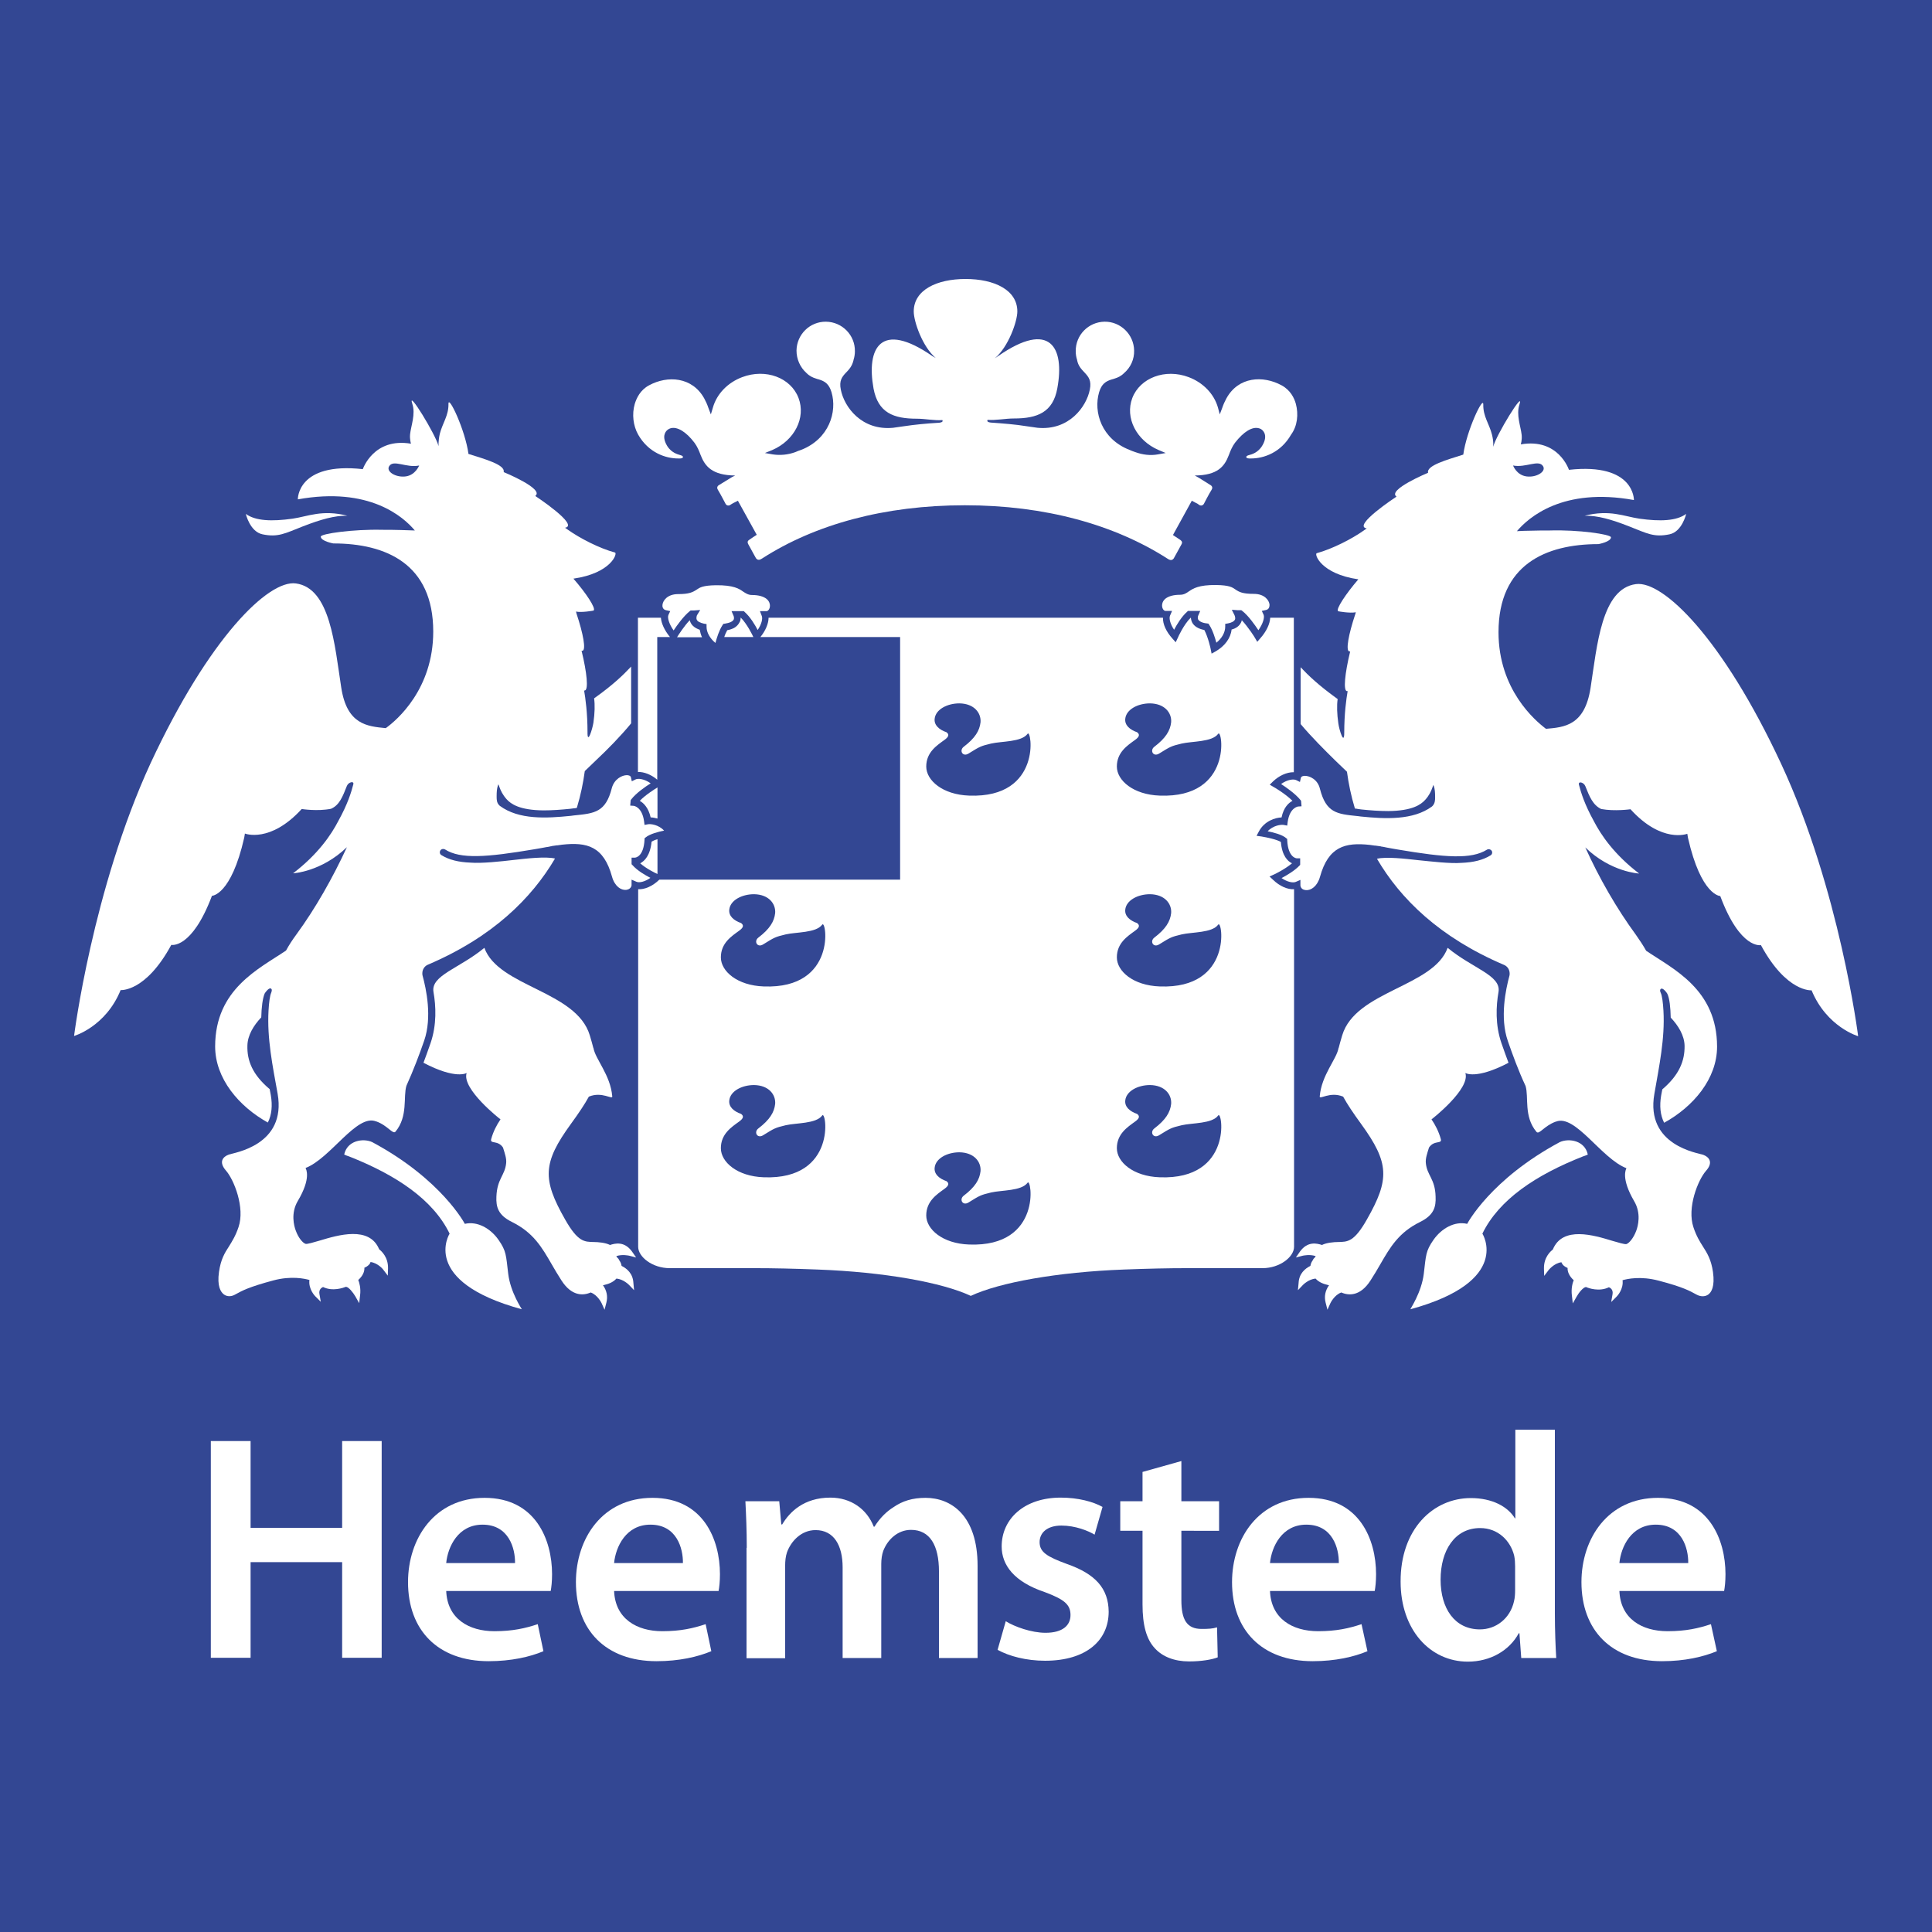
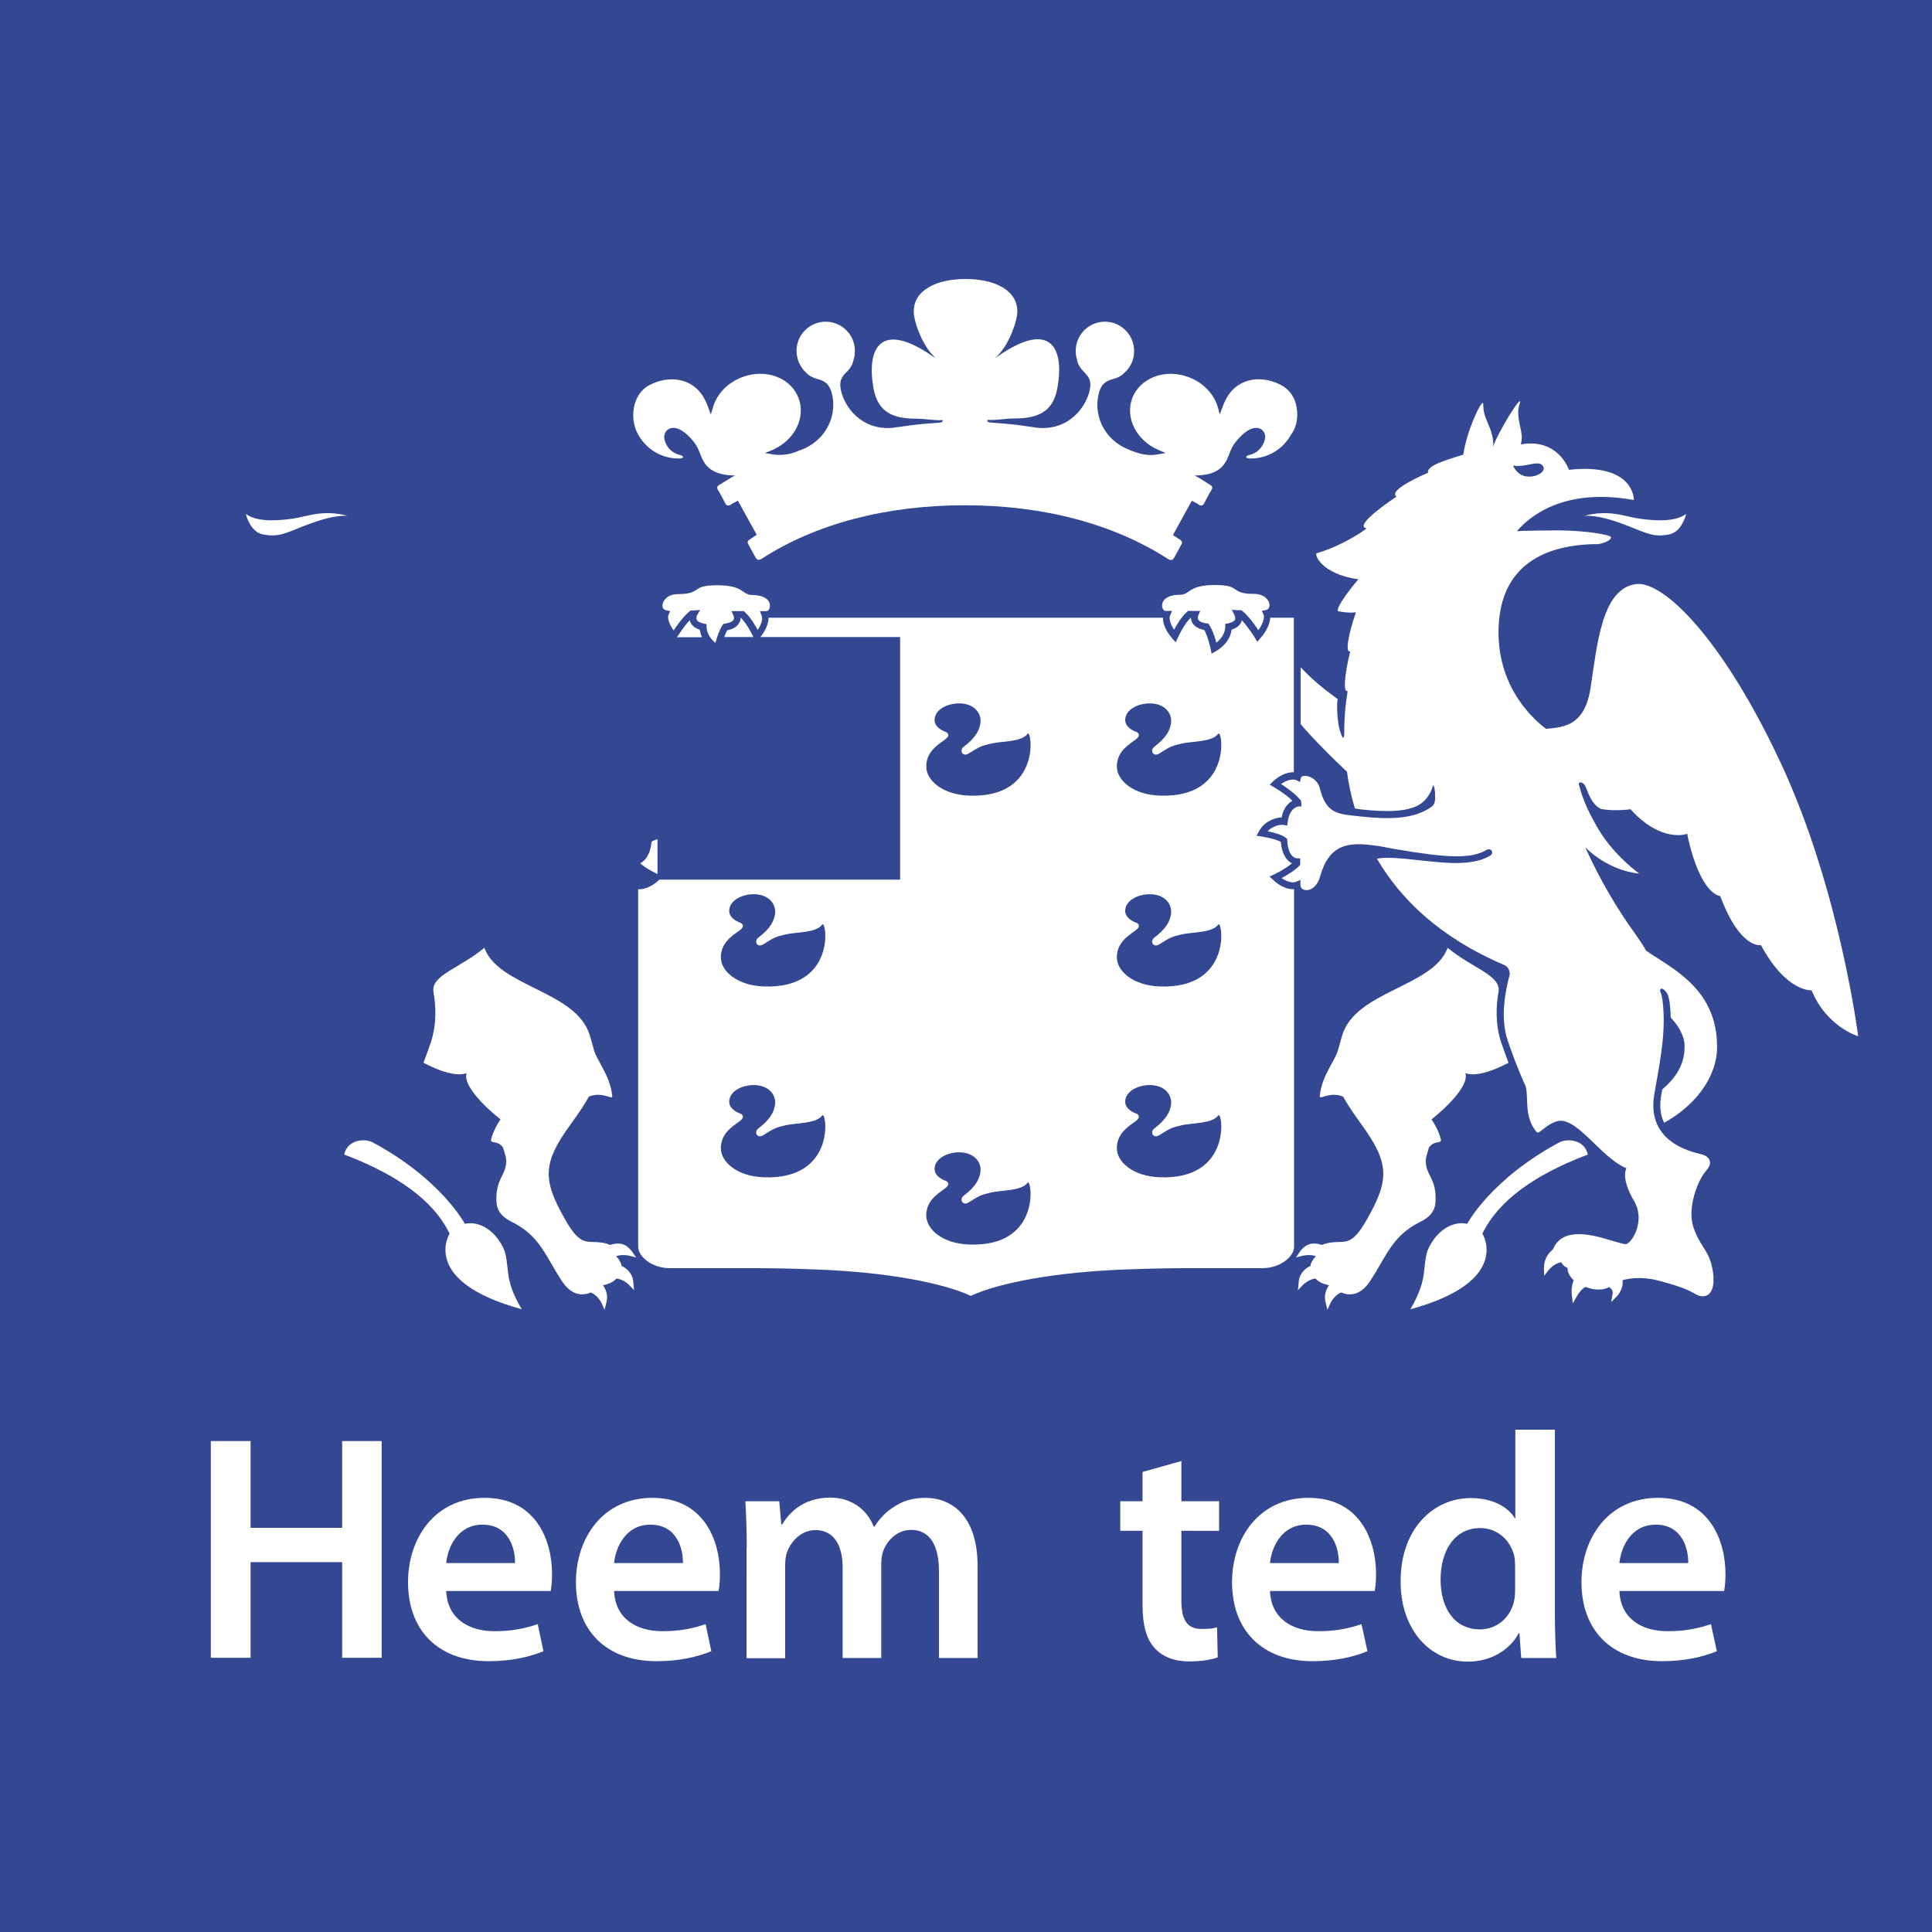
<svg xmlns="http://www.w3.org/2000/svg" version="1.1" id="Laag_1" x="0px" y="0px" viewBox="0 0 850.4 850.4" style="enable-background:new 0 0 850.4 850.4;" xml:space="preserve">
  <style type="text/css">
	.st0{fill:#334793;}
	.st1{fill:#FFFFFF;}
</style>
  <rect y="0" class="st0" width="850.4" height="850.4" />
  <g>
    <path class="st1" d="M569.3,339.9c0.1,0,0.2,0,0.2,0c0-39.2,0-68,0-68h-10.4c-0.1,2.7-1.7,6.1-4.4,9.1l-1.3,1.5l-1-1.7   c0-0.1-2.9-4.7-5.8-7.8c-0.1,0.4-0.2,0.8-0.4,1.1c-0.7,1.4-2.1,2.5-4.1,3c-0.4,3.8-3,7.3-7,9.6l-1.8,1l-0.4-2   c0-0.1-1.1-5.2-2.8-8.4c-2.6-0.5-4.4-1.6-5.3-3.2c-0.4-0.8-0.6-1.6-0.6-2.2h-0.1c-3,2.9-5.6,8.6-5.6,8.7l-1,2.1L516,281   c-2.7-3-4.2-6.3-4.1-9.1H338.3c0,2.5-1.3,5.7-3.6,8.5h61.5v106.8H290.2l-0.1,0.1c-2.9,2.8-6.4,4.3-9.2,4.1c0,65.6,0,137.5,0,157.4   c0,4.4,6.2,9.4,13.9,9.4l0,0h37.5c8,0,17.1,0.2,27.5,0.6c29.5,1.1,54.9,5.7,67.5,11.6c12.6-5.9,38.1-10.5,67.5-11.6   c10.5-0.4,19.6-0.6,27.6-0.6h33.3l0,0c7.7,0,13.9-5,13.9-9.4c0-19.7,0-91.8,0-157.4c-2.9,0.2-6.4-1.4-9.2-4.1l-1.6-1.5l2-0.9   c0.1,0,4.8-2.3,7.9-4.9c-1.9-0.9-4.4-3.3-4.9-9.4c-1.8-1.1-6.1-2-8.5-2.4l-2.2-0.3l1-1.9c2.5-4.7,7.3-6.1,10-6.2   c0.9-4.4,3.1-6.4,4.8-7.3c-3.1-3.1-8.2-6.1-8.3-6.1l-1.7-1l1.4-1.4C563,341.4,566.4,339.9,569.3,339.9z M336.2,518.2   c-11.7-0.4-18.9-6.7-18.9-12.8c0-6.3,4.7-9.3,8-11.7c2.1-1.5,2.1-2.5,0.9-3.4c-3.2-1.1-5.5-3.1-5.2-5.9c0.4-4.1,5.5-6.8,10.9-6.8   c6.5,0.1,9.6,4.2,9.3,8.3c-0.4,3.7-2.4,7-7.4,10.8c-2.1,1.6-0.5,4.6,2.1,3c5-3.1,5.3-3.3,9.9-4.4c4.7-1.1,13.4-0.6,16.1-4.3   C363.7,488.3,368.6,519.4,336.2,518.2z M336.2,434.2c-11.7-0.4-18.9-6.7-18.9-12.8c0-6.3,4.7-9.3,8-11.7c2.1-1.5,2.1-2.5,0.9-3.4   c-3.2-1.1-5.5-3.1-5.2-5.9c0.4-4.1,5.5-6.8,10.9-6.8c6.5,0.1,9.6,4.2,9.3,8.3c-0.4,3.7-2.4,7-7.4,10.8c-2.1,1.6-0.5,4.6,2.1,3   c5-3.1,5.3-3.3,9.9-4.4c4.7-1.1,13.4-0.6,16.1-4.3C363.7,404.3,368.6,435.4,336.2,434.2z M426.6,547.8   c-11.7-0.4-18.9-6.7-18.9-12.8c0-6.3,4.7-9.3,8-11.7c2.1-1.5,2.1-2.5,0.9-3.4c-3.2-1.1-5.5-3.1-5.2-5.9c0.4-4.1,5.5-6.8,10.9-6.8   c6.5,0.1,9.6,4.2,9.3,8.3c-0.4,3.7-2.4,7-7.4,10.8c-2.1,1.6-0.5,4.6,2.1,3c5-3.1,5.3-3.3,9.9-4.4c4.7-1.1,13.4-0.6,16.1-4.3   C454,517.9,459,549,426.6,547.8z M426.6,350.2c-11.7-0.4-18.9-6.7-18.9-12.8c0-6.3,4.7-9.3,8-11.7c2.1-1.5,2.1-2.5,0.9-3.4   c-3.2-1.1-5.5-3.1-5.2-5.9c0.4-4.1,5.5-6.8,10.9-6.8c6.5,0.1,9.6,4.2,9.3,8.3c-0.4,3.7-2.4,7-7.4,10.8c-2.1,1.6-0.5,4.6,2.1,3   c5-3.1,5.3-3.3,9.9-4.4c4.7-1.1,13.4-0.6,16.1-4.3C454,320.3,459,351.4,426.6,350.2z M510.5,518.2c-11.7-0.4-18.9-6.7-18.9-12.8   c0-6.3,4.7-9.3,8-11.7c2.1-1.5,2.1-2.5,0.9-3.4c-3.2-1.1-5.5-3.1-5.2-5.9c0.4-4.1,5.5-6.8,10.9-6.8c6.5,0.1,9.6,4.2,9.3,8.3   c-0.4,3.7-2.4,7-7.4,10.8c-2.1,1.6-0.5,4.6,2.1,3c5-3.1,5.3-3.3,9.9-4.4c4.7-1.1,13.4-0.6,16.1-4.3   C538,488.3,542.9,519.4,510.5,518.2z M510.5,434.2c-11.7-0.4-18.9-6.7-18.9-12.8c0-6.3,4.7-9.3,8-11.7c2.1-1.5,2.1-2.5,0.9-3.4   c-3.2-1.1-5.5-3.1-5.2-5.9c0.4-4.1,5.5-6.8,10.9-6.8c6.5,0.1,9.6,4.2,9.3,8.3c-0.4,3.7-2.4,7-7.4,10.8c-2.1,1.6-0.5,4.6,2.1,3   c5-3.1,5.3-3.3,9.9-4.4c4.7-1.1,13.4-0.6,16.1-4.3C538,404.3,542.9,435.4,510.5,434.2z M510.5,350.2c-11.7-0.4-18.9-6.7-18.9-12.8   c0-6.3,4.7-9.3,8-11.7c2.1-1.5,2.1-2.5,0.9-3.4c-3.2-1.1-5.5-3.1-5.2-5.9c0.4-4.1,5.5-6.8,10.9-6.8c6.5,0.1,9.6,4.2,9.3,8.3   c-0.4,3.7-2.4,7-7.4,10.8c-2.1,1.6-0.5,4.6,2.1,3c5-3.1,5.3-3.3,9.9-4.4c4.7-1.1,13.4-0.6,16.1-4.3   C538,320.3,542.9,351.4,510.5,350.2z" />
    <g>
      <path class="st1" d="M543.4,270.8l-1.2-2.4l2.7,0.2c0,0,0.4,0,1,0h0.5l0.4,0.3c2.7,2.1,5.5,6.1,7.1,8.5c2-2.8,2.8-5.6,2.3-6.8    l-0.8-1.7l1.8-0.4c1.6-0.3,1.6-1.8,1.6-2.4c-0.2-1.9-2.2-4.7-6.9-4.7c-4.9,0-6.5-0.8-8.2-2c-1.3-0.9-2.6-1.8-8.3-1.9    c-7.9-0.1-10.3,1.6-12.1,2.8c-1,0.7-2.1,1.5-3.9,1.5c-2.8,0-5,0.6-6.4,1.7c-1.3,1.1-1.5,2.3-1.5,3c0,1.4,0.8,2.4,1.5,2.4h2.9    L515,271c-0.5,1.2,0.1,3.7,1.8,6.2c1.2-2.3,3.3-5.8,5.7-7.9l0.4-0.4l5.4,0l-0.9,2.1c0,0-0.4,0.9,0,1.7c0.5,0.8,1.8,1.5,3.8,1.7    l0.7,0.1l0.4,0.6c1.5,2.3,2.5,5.6,3.1,7.8c2.4-1.9,3.9-4.5,3.9-7.1v-1.2l1.2-0.2c1.6-0.3,2.7-0.9,3.1-1.7    C543.9,271.9,543.4,270.8,543.4,270.8L543.4,270.8z" />
    </g>
    <g>
      <path class="st1" d="M306.8,270.8c0,0-0.5,1.1-0.1,2c0.4,0.8,1.4,1.3,3.1,1.7l1.2,0.2v1.2c0,2.5,1.5,5.1,3.9,7.1    c0.6-2.2,1.6-5.5,3.1-7.8l0.4-0.6l0.7-0.1c2-0.3,3.3-0.9,3.8-1.7c0.4-0.8,0-1.7,0-1.7l-0.9-2.1l5.4,0l0.4,0.4    c2.4,2.1,4.5,5.6,5.7,7.9c1.7-2.5,2.3-5,1.8-6.2l-0.8-2.1h2.9c0.7,0,1.5-1,1.5-2.4c0-0.7-0.2-1.9-1.5-3c-1.4-1.1-3.6-1.7-6.4-1.7    c-1.7,0-2.8-0.8-3.9-1.5c-1.7-1.2-4.1-2.9-12.1-2.8c-5.6,0.1-7,1-8.3,1.9c-1.8,1.2-3.4,2-8.2,2c-4.7,0-6.7,2.8-6.9,4.7    c-0.1,0.6,0,2.1,1.6,2.4l1.8,0.4l-0.8,1.7c-0.5,1.2,0.3,4,2.3,6.8c1.5-2.3,4.4-6.3,7.1-8.5l0.4-0.3h0.5c0.5,0,1,0,1,0l2.7-0.2    L306.8,270.8L306.8,270.8z" />
    </g>
    <g>
-       <path class="st1" d="M289.3,280.4h5.6c-2.4-2.9-3.8-6-4-8.5h-10.1c0,0,0,28.8,0,67.9c2.6-0.1,5.8,1.1,8.5,3.4V280.4z" />
-       <path class="st1" d="M286.4,359.8c0.9,0,1.9,0.2,3,0.5v-13.7c-1.3,0.8-5.3,3.3-7.8,5.9C283.2,353.4,285.4,355.4,286.4,359.8z" />
      <path class="st1" d="M304,274.1c-0.2-0.4-0.3-0.8-0.4-1.1c-2.5,2.6-4.9,6.4-5.6,7.5H309c-0.5-1.1-0.8-2.2-1-3.3    C306,276.5,304.7,275.5,304,274.1z" />
      <path class="st1" d="M320.1,277.4c-0.5,0.9-1,2-1.3,3h12.8c-0.4-0.9-2.8-5.8-5.5-8.5H326c0,0.7-0.1,1.5-0.6,2.2    C324.5,275.8,322.8,276.9,320.1,277.4z" />
      <path class="st1" d="M281.8,380c2.6,2.3,6.4,4.2,7.6,4.7v-15.3c-1.1,0.3-2,0.7-2.6,1.1C286.2,376.6,283.7,379,281.8,380z" />
    </g>
    <path class="st1" d="M152.9,227c-11.1-2.8-17.3,0.3-24.1,1.3c-9.2,1.3-16.4,1-20.6-2.1c0,0,1.8,7.9,7.4,9c6.8,1.4,9.8-0.4,17.7-3.5   C141.3,228.6,147.3,226.9,152.9,227" />
    <path class="st1" d="M697.5,227c11.1-2.8,17.3,0.3,24.1,1.3c9.2,1.3,16.4,1,20.6-2.1c0,0-1.8,7.9-7.4,9c-6.8,1.4-9.8-0.4-17.7-3.5   C709.2,228.6,703.2,226.9,697.5,227" />
    <g>
      <path class="st1" d="M110.3,634.3v38.2h40.3v-38.2H168v95.4h-17.4v-42.1h-40.3v42.1H92.8v-95.4H110.3z" />
      <path class="st1" d="M196.4,700.1c0.4,12.5,10.1,17.9,21.2,17.9c8.1,0,13.7-1.3,19.1-3.1l2.5,11.9c-5.9,2.5-14.2,4.4-24.1,4.4    c-22.4,0-35.5-13.7-35.5-34.8c0-19.1,11.6-37.1,33.7-37.1c22.4,0,29.7,18.4,29.7,33.6c0,3.3-0.3,5.8-0.6,7.4H196.4z M226.7,688    c0.1-6.4-2.7-16.9-14.3-16.9c-10.8,0-15.3,9.8-16,16.9H226.7z" />
      <path class="st1" d="M270.3,700.1c0.4,12.5,10.1,17.9,21.2,17.9c8.1,0,13.7-1.3,19.1-3.1l2.5,11.9c-6,2.5-14.2,4.4-24.1,4.4    c-22.4,0-35.5-13.7-35.5-34.8c0-19.1,11.6-37.1,33.7-37.1c22.4,0,29.7,18.4,29.7,33.6c0,3.3-0.3,5.8-0.6,7.4H270.3z M300.6,688    c0.1-6.4-2.7-16.9-14.3-16.9c-10.8,0-15.3,9.8-16,16.9H300.6z" />
      <path class="st1" d="M328.7,681.3c0-7.9-0.3-14.6-0.6-20.5H343l0.9,10.2h0.4c3.2-5.4,9.5-11.8,21.2-11.8c9.1,0,16.1,5.1,19.1,12.8    h0.3c2.4-3.8,5.2-6.6,8.4-8.6c3.9-2.7,8.3-4.1,14.1-4.1c11.3,0,22.9,7.8,22.9,29.9v40.6h-17v-38.1c0-11.5-4-18.3-12.3-18.3    c-5.9,0-10.3,4.3-12.2,9.2c-0.6,1.6-0.9,3.8-0.9,5.8v41.4h-17v-39.9c0-9.6-3.8-16.4-11.9-16.4c-6.5,0-10.9,5.1-12.6,9.8    c-0.6,1.8-0.8,3.8-0.8,5.8v40.8h-17V681.3z" />
-       <path class="st1" d="M442.7,713.6c3.8,2.4,11.3,5.1,17.5,5.1c7.6,0,11-3.3,11-7.8c0-4.7-2.8-6.9-11.3-10.1    c-13.5-4.5-19-11.9-19-20.1c0-12.2,10-21.5,26-21.5c7.7,0,14.3,1.8,18.4,4.1l-3.5,12.2c-2.8-1.7-8.5-4-14.6-4    c-6.2,0-9.6,3.1-9.6,7.3c0,4.4,3.3,6.4,12,9.6c12.6,4.4,18.3,10.8,18.4,21c0,12.6-9.8,21.6-28,21.6c-8.3,0-15.8-2-20.9-4.8    L442.7,713.6z" />
      <path class="st1" d="M520,643.1v17.7h16.6v13H520v30.5c0,8.5,2.3,12.7,8.9,12.7c3.1,0,4.8-0.1,6.8-0.7l0.3,13.2    c-2.5,1-7.2,1.8-12.6,1.8c-6.5,0-11.7-2.1-15-5.7c-3.8-4-5.5-10.3-5.5-19.4v-32.4h-9.8v-13h9.8v-12.9L520,643.1z" />
      <path class="st1" d="M559,700.1c0.4,12.5,10,17.9,21.2,17.9c8.1,0,13.7-1.3,19.1-3.1l2.6,11.9c-5.9,2.5-14.2,4.4-24.1,4.4    c-22.4,0-35.5-13.7-35.5-34.8c0-19.1,11.6-37.1,33.7-37.1c22.4,0,29.7,18.4,29.7,33.6c0,3.3-0.3,5.8-0.6,7.4H559z M589.3,688    c0.1-6.4-2.7-16.9-14.3-16.9c-10.8,0-15.3,9.8-16,16.9H589.3z" />
      <path class="st1" d="M684.4,629.2v81.2c0,7.1,0.3,14.7,0.6,19.4h-15.4l-0.8-10.9h-0.3c-4.1,7.6-12.5,12.5-22.4,12.5    c-16.6,0-29.6-14-29.6-35.2c-0.1-23.1,14.3-36.8,30.9-36.8c9.5,0,16.3,3.8,19.4,8.9h0.2v-39H684.4z M666.9,689.5    c0-1.4-0.1-3.3-0.4-4.7c-1.6-6.6-7.1-12.2-15-12.2c-11.2,0-17.4,9.9-17.4,22.7c0,12.8,6.3,21.9,17.3,21.9c7.1,0,13.3-4.8,15-12.3    c0.4-1.6,0.5-3.3,0.5-5.1V689.5z" />
      <path class="st1" d="M712.8,700.1c0.4,12.5,10,17.9,21.2,17.9c8.1,0,13.7-1.3,19.1-3.1l2.6,11.9c-6,2.5-14.2,4.4-24.1,4.4    c-22.4,0-35.5-13.7-35.5-34.8c0-19.1,11.6-37.1,33.7-37.1c22.4,0,29.7,18.4,29.7,33.6c0,3.3-0.3,5.8-0.6,7.4H712.8z M743.1,688    c0.1-6.4-2.7-16.9-14.3-16.9c-10.8,0-15.3,9.8-16,16.9H743.1z" />
    </g>
    <path class="st1" d="M223.7,560.7c-1-8.3-0.8-10-4.3-15s-9.3-8.3-14.8-7c0,0-10.2-19.6-40.8-36c-4-1.8-11-0.7-12.3,5.5   c0.7,0.3,1.4,0.6,2.1,0.8c20.8,8.2,37,19,44.3,34c0,0-13.3,21,31.8,33.3C229.7,576.2,224.7,568.9,223.7,560.7z" />
    <path class="st1" d="M626.7,560.7c1-8.3,0.8-10,4.3-15s9.3-8.3,14.8-7c0,0,10.2-19.6,40.8-36c4-1.8,11-0.7,12.3,5.5   c-0.7,0.3-1.4,0.6-2.1,0.8c-20.8,8.2-37,19-44.3,34c0,0,13.3,21-31.7,33.3C620.7,576.2,625.7,568.9,626.7,560.7z" />
-     <path class="st1" d="M278.4,380.8l-0.4-0.4v-2.9l1.5,0c0.1,0,3.8-0.2,4.2-7.9l0-0.6l0.5-0.4c1.8-1.5,5.6-2.5,8.1-3   c-2.4-2.6-5.9-3-7-2.8l-1.6,0.3l-0.2-1.6c-0.9-6.4-4.5-6.8-4.6-6.8l-1.5-0.1l0.2-2.4l0.3-0.4c2.1-2.7,6.1-5.5,8.5-7   c-2.8-2-5.6-2.3-6.7-1.7l-1.6,0.8l-0.4-1.8c-0.2-0.8-1.4-0.9-1.8-0.9c-2,0-5.5,1.6-6.6,5.7c-2.7,10.6-7.5,11.1-16.4,12   c0,0,0,0-0.1,0l-1.5,0.2c-10.8,1.1-22.9,1.8-31.3-4.4l0,0c0,0-0.1-0.1-0.1-0.1c0,0,0,0,0,0c-0.1-0.1-0.2-0.2-0.3-0.3   c-0.9-1-1-2.2-1-3.6c0-2.3,0.1-3.5,0.6-5.1c0.4-1.4,0.3,2.3,3.8,6.2c1.9,2.1,5.7,4.8,16.2,4.9c3.9,0,7.9-0.3,11.8-0.7l1.5-0.2   c0.5,0,1-0.1,1.4-0.2c1.7-5.6,2.8-11,3.5-16.2l5.1-4.9v0c4.9-4.6,10.7-10.5,15.3-16.1v-25c-3.4,3.6-7.6,7.8-16.3,14   c0.4,2.8,0.3,6.5-0.3,10.7c-0.5,3.1-2.7,9.9-2.6,4.1c0-8.3-0.9-14.8-1.5-18.3c0.1,0,0.3,0.1,0.4,0c1.5-0.5,0.9-7.6-1.5-17.4   c0,0,0,0,0-0.1c0.2,0.1,0.3,0.1,0.5,0c1.4-0.6,0.3-7.2-2.8-16.5c0-0.2-0.1-0.5-0.2-0.7c2.7,0.5,7.5-0.4,7.5-0.4   c0.1,0,0.2,0,0.3-0.1c1.1-0.9-3.3-7.6-8.9-14c16.7-2.4,19.5-11.2,18.3-11.5c-6.8-1.8-15.5-6.3-20.7-10c-0.8-0.6-1.3-0.9-1.3-0.9   c6.5-1.1-13.1-14-13.1-14c4.2-3.1-13.9-10.5-13.9-10.5c0.8-3.2-8.2-5.7-15.5-8c-1.4-10.5-8.9-26.3-8.8-22c0.1,5.1-2.6,8.4-3.8,13.1   c-0.8,3.4-0.5,5.8-0.6,5.4c-1.1-4.8-13.9-25.7-11.5-18.5c1.5,4.5-0.6,9.6-1,13.4c-0.2,2.3,0.4,4.1,0.4,4.1   c-16.5-2.8-21.2,11.2-21.2,11.2c-29-3.2-28.6,13.3-28.6,13.3c31.4-5.7,46.5,7.7,51.5,13.7c-2-0.1-4-0.1-6.1-0.2   c-2.9-0.1-5.7-0.1-8.3-0.1c-12.7-0.3-27,1.7-27,3c0,2,5.5,3,5.5,3c23.2,0,44,9,44,38.8c0,25.3-16,39-20.9,42.5   c-8.1-0.8-17.1-1.5-19.6-17.9c-2.9-18.7-4.8-43.8-20-45.8c-12-1.6-38.1,23.7-63.9,79.1C40.7,391.5,32.6,456,32.6,456   s13.9-4,20.5-20.2c0,0,11,1,22.3-19.9c0,0,9,2,17.9-21.6c0,0,8.4-0.1,14.2-25.6l0.3-1.8c0,0,11.1,4.4,25-10.8c0,0,6.9,1.1,12.9-0.1   c3.7-1.6,5.1-5.3,7-10.1c0.7-1.7,3.3-2.3,2.8-0.6c-0.9,3.5-2.5,8.7-6.6,16.1c-3.1,6-8.9,14.6-19.9,23c0,0,12.4-0.6,23.7-11.5   c-6.2,13.4-13.8,26.9-22.3,38.5c-1.7,2.3-3.2,4.6-4.5,7c-11.8,8-31.2,16.9-31.2,42.2c0,14.1,10.4,26.4,23.2,33.5   c1.7-3.4,2.1-7.4,1.3-12.1c-0.2-0.9-0.3-1.7-0.5-2.6c-7.6-6.4-10-12.6-9.8-19.2c0.1-4.5,2.7-8.8,6.1-12.4c0.1-4.4,0.6-8.4,1.5-10.5   c0.4-0.7,1.9-2.6,2.7-2.2c0.6,0.3,0.5,1,0.2,1.8c-0.6,1.3-1,4.3-1.2,7.9c0,0,0,0,0,0c-0.7,12.3,1.8,24.4,4,36.6   c4,22.8-19.3,26-21.5,26.8c-2.4,0.9-4.7,3.1-1.2,7.1c3.5,4,8.4,16.3,5.5,24.8c-1.3,3.9-2.8,6.2-4.2,8.5c-1.9,2.9-3.6,5.7-4.4,11.2   c-0.9,6.3,0.7,8.9,2.2,10c1.4,1,3.3,1,5.1-0.1c2.9-1.6,5.8-3.2,16.6-6.1c7.8-2.1,13.8-0.8,15.9-0.2c-0.5,4,2.4,7,2.5,7.1l2.5,2.5   l-0.6-3.5c-0.3-1.9,0.9-2.7,1.6-3c4.3,2.1,9,0.3,10.1-0.1c1.2,0.1,3.1,2.5,4.1,4.2l1.7,3l0.4-3.4c0.4-3.2-0.3-5.5-0.8-6.8   c1.8-1.6,2.8-3.5,2.7-5.4c0.8-0.3,1.5-0.8,2-1.3c0.4-0.4,0.6-0.8,0.7-1.2c3.3,0.4,5.7,3.4,5.7,3.5l1.9,2.5l0.1-3.2   c0.1-5-2.9-7.6-3.9-8.4c-4.3-10.4-18-6.3-26.3-3.8c-2.4,0.7-5.4,1.6-6.1,1.4c-1.2-0.4-3.1-2.5-4.3-5.8c-0.8-2.1-2.3-7.7,0.9-13.1   c6-10.1,3.6-14,3.4-14.5c11-4.2,22.5-23.9,31-20.5c0,0,0.1,0,0.1,0c5.1,1.8,7.3,5.9,8.5,4.5c5.6-6.8,3.3-15.3,4.8-20.2   c3-6.6,5.8-14,7.8-19.8c3.6-10.4,0.9-22.8-0.7-28.7c-0.1-0.3-0.1-0.7-0.1-1c0-1.7,1-3.2,2.5-3.8c0,0,0,0,0,0   c28.4-12.1,45.6-29.2,55.9-46.7c0,0,0,0,0,0c-4.1-1-12.6,0-18,0.6c-6,0.7-14.3,1.6-19.2,1.2l0,0c-5.2-0.2-9.4-1.2-12.8-3.3   c-0.7-0.4-0.9-1.3-0.5-2c0.4-0.7,1.3-0.9,2.1-0.5c6.8,4.3,18.1,3.5,39.4-0.1l2.3-0.4c0.8-0.1,1.5-0.3,2.2-0.4   c0.2,0,0.3-0.1,0.5-0.1c0.7-0.1,1.5-0.2,2.2-0.4c0.1,0,0.3,0,0.4-0.1c0.7-0.1,1.4-0.2,2.1-0.3c0.1,0,0.2,0,0.3,0   c0.7-0.1,1.4-0.2,2.1-0.3c10.9-1.2,18.3,0.6,22,14.1c1.2,4.3,4,6,6.2,5.8c1-0.1,2.2-0.7,2.4-2c0-0.1,0-0.1,0-0.2v-2.3l2.1,0.9   c1.3,0.6,3.8,0,6.2-1.7C284.1,385.3,280.5,383.2,278.4,380.8z M178.6,209.7c-4.3,0.6-8.8-2.1-7.3-4.5c1.9-3.1,7.6,0.9,13.2-0.3   C184.5,204.9,182.9,209.1,178.6,209.7z" />
    <path class="st1" d="M273.6,557.2c-0.1-1-0.7-2.1-1.2-2.7c0.1-0.4-1-1-1.1-1.6c2.6-0.9,5.5-0.2,5.6-0.2l3.1,0.8l-1.8-2.6   c-3.4-4.7-7.5-3.6-9.7-2.9c-1.9-1-5.2-1.3-7.1-1.3c-4.1-0.1-7,0.1-12.7-10c-10-17.6-9.9-24.8,2.6-42c3.5-4.8,6.1-8.7,7.9-12   c5.8-2.4,10.4,1.5,10.3-0.1c-0.8-9.5-7.5-16.4-8.3-21.4l0,0.2c-0.4-1.7-1-3.6-1.6-5.7c-5.9-19.6-40.2-21.3-46.4-38.5   c-11,9.1-23.6,12.1-22.4,19.4c1.1,6.2,1.5,14.5-1.3,22.6c-1.1,3.1-2.1,6-3.1,8.6c14.3,7.5,19,4.5,19,4.5   c-2.3,7,14.7,20.3,14.9,20.4c-1.7,2.5-3.2,5.4-4.1,8.7c-0.6,2.3,2.9,0.3,5.2,3.7c0.8,2.6,1.6,4.8,1.4,6.8c-0.5,5.5-4,6.9-4.3,14.8   c-0.2,4.5,0.7,8.1,6.7,11.1c9.6,4.7,13.3,11.2,17.7,18.8c1.3,2.3,2.7,4.6,4.3,7.1c4.4,6.8,9.4,6.7,12.8,5.2   c3.1,1.1,4.8,4.7,4.8,4.7l1.3,2.9l0.8-3.1c0.7-2.7,0.2-5.3-1.5-7.7c0.3,0,0.6-0.1,0.9-0.2c2.2-0.5,4-1.5,5-2.7   c3.1,0.2,5.6,2.8,5.6,2.8l2.2,2.3l-0.3-3.2C278.6,560.6,276,558.4,273.6,557.2z" />
    <path class="st1" d="M564.1,386.5c2.5,1.7,4.9,2.2,6.2,1.7l2.1-0.9v2.3c0,0.1,0,0.1,0,0.2c0.2,1.4,1.3,1.9,2.4,2   c2.2,0.2,5-1.6,6.2-5.8c3.7-13.4,11.1-15.3,22-14.1c0.7,0.1,1.4,0.2,2.1,0.3c0.1,0,0.2,0,0.3,0c0.7,0.1,1.4,0.2,2.1,0.3   c0.1,0,0.3,0,0.4,0.1c0.7,0.1,1.4,0.2,2.2,0.4c0.2,0,0.3,0.1,0.5,0.1c0.7,0.1,1.5,0.3,2.2,0.4l2.3,0.4c21.2,3.6,32.5,4.4,39.4,0.1   c0.7-0.4,1.6-0.2,2.1,0.5c0.4,0.7,0.2,1.6-0.5,2c-3.4,2.1-7.6,3.1-12.8,3.3h0c-4.9,0.4-13.2-0.6-19.2-1.2c-5.4-0.6-13.9-1.6-18-0.6   c0,0,0,0,0,0c10.3,17.6,27.5,34.6,55.9,46.7c0,0,0,0,0,0c1.5,0.6,2.5,2.1,2.5,3.8c0,0.3,0,0.7-0.1,1c-1.6,5.9-4.3,18.4-0.7,28.7   c2,5.8,4.7,13.2,7.8,19.8c1.5,4.9-0.9,13.4,4.8,20.2c1.2,1.4,3.3-2.6,8.5-4.5c0,0,0.1,0,0.1,0c8.5-3.4,20,16.3,31,20.5   c-0.2,0.5-2.5,4.4,3.4,14.5c3.2,5.4,1.7,11,0.9,13.1c-1.2,3.2-3.1,5.4-4.3,5.8c-0.7,0.2-3.7-0.7-6.1-1.4c-8.2-2.5-22-6.7-26.3,3.8   c-1,0.8-4,3.4-3.9,8.4l0.1,3.2l1.9-2.5c0,0,2.4-3.1,5.7-3.5c0.1,0.4,0.4,0.8,0.7,1.2c0.5,0.5,1.2,1,2,1.3c-0.1,1.8,0.9,3.8,2.7,5.4   c-0.5,1.2-1.2,3.6-0.8,6.8l0.4,3.4l1.7-3c1-1.8,2.9-4.1,4.1-4.2c1.1,0.5,5.8,2.2,10.1,0.1c0.7,0.3,1.9,1.1,1.6,3l-0.6,3.5l2.5-2.5   c0.1-0.1,3-3.1,2.5-7.1c2.1-0.6,8-1.9,15.9,0.2c10.7,2.8,13.7,4.5,16.6,6.1c1.8,1,3.7,1,5.1,0.1c1.5-1,3.1-3.6,2.2-10   c-0.8-5.5-2.5-8.2-4.4-11.2c-1.4-2.2-2.9-4.6-4.2-8.5c-2.9-8.6,2-20.8,5.5-24.8c3.5-3.9,1.2-6.2-1.2-7.1c-2.2-0.8-25.5-4-21.5-26.8   c2.1-12.2,4.7-24.3,4-36.6c0,0,0,0,0,0c-0.2-3.6-0.6-6.7-1.2-7.9c-0.4-0.8-0.4-1.5,0.2-1.8c0.7-0.4,2.3,1.4,2.7,2.2   c1,2,1.4,6.1,1.5,10.5c3.4,3.6,6,7.9,6.1,12.4c0.1,6.6-2.3,12.8-9.8,19.2c-0.2,0.9-0.3,1.7-0.5,2.6c-0.8,4.7-0.4,8.7,1.3,12.1   c12.9-7.1,23.3-19.4,23.3-33.5c0-25.3-19.4-34.2-31.2-42.2c-1.3-2.3-2.8-4.6-4.5-7c-8.5-11.6-16.2-25-22.3-38.5   c11.2,10.9,23.7,11.5,23.7,11.5c-11-8.4-16.8-17-19.9-23c-4.1-7.4-5.7-12.6-6.6-16.1c-0.4-1.7,2.1-1.1,2.8,0.6   c1.9,4.8,3.4,8.4,7,10.1c6,1.1,12.9,0.1,12.9,0.1c13.8,15.2,25,10.8,25,10.8l0.3,1.8c5.8,25.5,14.2,25.6,14.2,25.6   c8.8,23.6,17.9,21.6,17.9,21.6c11.3,20.9,22.3,19.9,22.3,19.9c6.7,16.2,20.5,20.2,20.5,20.2s-8.1-64.5-33.9-119.9   c-25.8-55.4-52-80.7-63.9-79.1c-15.2,2-17.1,27.1-20,45.8c-2.6,16.5-11.5,17.2-19.6,17.9c-4.8-3.6-20.9-17.3-20.9-42.5   c0-29.8,20.8-38.8,44-38.8c0,0,5.5-1,5.5-3c0-1.3-14.3-3.4-27-3c-2.6,0-5.4,0-8.3,0.1c-2.1,0-4.1,0.1-6.1,0.2   c5.1-6,20.2-19.4,51.5-13.7c0,0,0.4-16.5-28.6-13.3c0,0-4.6-14.1-21.2-11.2c0,0,0.6-1.8,0.4-4.1c-0.4-3.8-2.5-8.9-1-13.4   c2.4-7.2-10.4,13.7-11.5,18.5c-0.1,0.4,0.3-2-0.6-5.4c-1.2-4.7-3.9-7.9-3.8-13.1c0.1-4.3-7.4,11.5-8.8,22c-7.2,2.3-16.3,4.8-15.5,8   c0,0-18.1,7.5-13.9,10.5c0,0-19.7,12.9-13.1,14c0,0-0.5,0.3-1.3,0.9c-5.2,3.7-13.8,8.1-20.7,10c-1.2,0.3,1.7,9.1,18.3,11.5   c-5.5,6.4-10,13.2-8.9,14c0.1,0.1,0.2,0.1,0.3,0.1c0,0,4.7,0.9,7.5,0.4c-0.1,0.2-0.1,0.5-0.2,0.7c-3.1,9.3-4.2,15.9-2.8,16.5   c0.1,0.1,0.3,0,0.5,0c0,0,0,0,0,0.1c-2.4,9.9-3,17-1.5,17.4c0.1,0,0.2,0,0.4,0c-0.6,3.5-1.5,9.9-1.5,18.3c0,5.8-2.2-1.1-2.6-4.1   c-0.6-4.2-0.7-7.9-0.3-10.7c-8.6-6.2-12.9-10.4-16.3-14v25c4.7,5.6,10.5,11.4,15.3,16.1v0l5.1,4.9c0.7,5.2,1.8,10.6,3.5,16.2   c0.4,0,1,0.1,1.4,0.2l1.5,0.2c3.8,0.4,7.8,0.7,11.8,0.7c10.5-0.1,14.3-2.8,16.2-4.9c3.5-3.8,3.4-7.6,3.8-6.2   c0.5,1.5,0.6,2.8,0.6,5.1c0,1.3-0.1,2.5-1,3.6c-0.1,0.1-0.2,0.2-0.3,0.3c0,0,0,0,0,0c0,0-0.1,0.1-0.1,0.1l0,0   c-8.3,6.1-20.5,5.5-31.3,4.4l-1.5-0.2c0,0,0,0-0.1,0c-8.9-0.9-13.7-1.4-16.4-12c-1-4.2-4.6-5.7-6.6-5.7c-0.5,0-1.6,0.1-1.8,0.9   l-0.4,1.8l-1.6-0.8c-1.2-0.6-3.9-0.3-6.7,1.7c2.3,1.5,6.3,4.3,8.5,7l0.3,0.4l0.2,2.4l-1.5,0.1c0,0-3.7,0.4-4.6,6.8l-0.2,1.6   l-1.6-0.3c-1.1-0.2-4.6,0.2-7,2.8c2.6,0.5,6.4,1.5,8.1,3l0.5,0.4l0,0.6c0.4,7.7,4.1,7.9,4.2,7.9l1.5,0v2.9l-0.4,0.4   C569.9,383.2,566.4,385.3,564.1,386.5z M666,204.9c5.6,1.1,11.3-2.8,13.2,0.3c1.5,2.4-3,5.1-7.3,4.5   C667.5,209.1,666,204.9,666,204.9z" />
    <path class="st1" d="M576.8,557.2c0.1-1,0.7-2.1,1.2-2.7c-0.1-0.4,1-1,1.1-1.6c-2.6-0.9-5.5-0.2-5.6-0.2l-3.1,0.8l1.8-2.6   c3.4-4.7,7.5-3.6,9.7-2.9c1.9-1,5.2-1.3,7.1-1.3c4.1-0.1,7,0.1,12.7-10c10-17.6,9.9-24.8-2.6-42c-3.5-4.8-6.1-8.7-7.9-12   c-5.8-2.4-10.4,1.5-10.3-0.1c0.8-9.5,7.5-16.4,8.3-21.4l0,0.2c0.4-1.7,1-3.6,1.6-5.7c5.9-19.6,40.2-21.3,46.4-38.5   c11,9.1,23.6,12.1,22.4,19.4c-1.1,6.2-1.5,14.5,1.3,22.6c1.1,3.1,2.1,6,3.1,8.6c-14.3,7.5-19,4.5-19,4.5c2.3,7-14.7,20.3-14.9,20.4   c1.7,2.5,3.2,5.4,4.1,8.7c0.6,2.3-2.9,0.3-5.2,3.7c-0.8,2.6-1.6,4.8-1.4,6.8c0.5,5.5,4.1,6.9,4.3,14.8c0.2,4.5-0.7,8.1-6.7,11.1   c-9.6,4.7-13.3,11.2-17.7,18.8c-1.3,2.3-2.7,4.6-4.3,7.1c-4.4,6.8-9.4,6.7-12.8,5.2c-3.1,1.1-4.8,4.7-4.8,4.7l-1.3,2.9l-0.8-3.1   c-0.7-2.7-0.2-5.3,1.5-7.7c-0.3,0-0.6-0.1-0.9-0.2c-2.2-0.5-4-1.5-5-2.7c-3.1,0.2-5.6,2.8-5.6,2.8l-2.2,2.3l0.3-3.2   C571.8,560.6,574.4,558.4,576.8,557.2z" />
    <path class="st1" d="M570.4,177.8c-0.7-2.6-2.4-6.1-6.3-8.2c-8.1-4.4-19-3.9-24.3,5.8c-0.7,1.3-1.3,2.6-1.8,4.1l-1.1,2.9l-0.8-3   c-1.7-6-6.5-11-12.9-13.4c-10.3-3.9-21.4,0.3-24.8,9.2c-3.3,8.7,1.8,18.7,11.6,22.9l3.1,1.3l-3.4,0.6c-3.3,0.6-6.7,0.2-10-1   c-0.9-0.3-1.7-0.6-2.6-1c-12.2-4.8-15.9-16.6-13.3-25.4c1.1-3.6,2.9-4.8,5.6-5.6c0.4-0.1,0.8-0.2,1.3-0.4c1.3-0.4,2.7-1,4.1-2.4   c2.9-2.5,4.5-6.1,4.4-9.9c-0.1-7.1-6-12.8-13-12.7c-7.1,0.1-12.8,5.9-12.7,13c0,1.3,0.2,2.6,0.6,3.8l0,0.1c0.5,2.6,1.9,4,3.3,5.5   c1.8,1.9,3.1,3.6,2.3,7.5c-1.5,7.6-9.2,18.1-23,16.8l-4.9-0.7l0,0c-4.9-0.8-10.2-1.2-15.7-1.6c-1-0.1-1.6-0.4-1.5-0.9l0.1-0.3   c3.7,0.3,7.8-0.6,11.6-0.6c10.3,0,17.2-2.7,19.1-13.3c3.3-17.9-3.1-30.1-26-14.2c-0.5,0.4-1,0.6-1.5,1c6-5,9.9-16.3,9.9-20.6   c0-9.5-10.2-14.3-22.8-14.3s-22.8,4.8-22.8,14.3c0,4.4,3.8,15.5,9.7,20.5c-0.4-0.3-0.9-0.5-1.4-0.8c-22.9-15.9-29.2-3.6-26,14.2   c2,10.7,8.8,13.3,19.1,13.3c3.7,0,7.7,0.9,11.2,0.6l0.1,0.3c0.1,0.5-0.6,0.8-1.7,0.9c-0.1,0-0.2,0-0.2,0c-5.2,0.3-10.3,0.8-15,1.5   l0,0l-4.9,0.7c-13.8,1.3-21.5-9.1-23-16.8c-0.8-3.9,0.5-5.6,2.3-7.5c1.4-1.4,2.7-2.9,3.3-5.5l0-0.1c0.4-1.2,0.6-2.5,0.6-3.8   c0.1-7.1-5.6-12.9-12.7-13c-7.1-0.1-12.9,5.6-13,12.7c0,3.8,1.6,7.4,4.4,9.9c1.4,1.4,2.8,2,4.1,2.4c0.5,0.2,0.9,0.3,1.3,0.4   c2.7,0.8,4.5,2,5.6,5.6c2.6,8.7-1.1,20.6-13.3,25.4c-0.9,0.3-1.8,0.6-2.6,1c-3.3,1.2-6.7,1.5-10,1l-3.4-0.6l3.2-1.3   c9.8-4.2,14.9-14.2,11.6-22.9c-3.4-9-14.5-13.1-24.8-9.2c-6.4,2.4-11.2,7.4-12.9,13.4l-0.9,3l-1.1-2.9c-0.5-1.5-1.1-2.8-1.8-4.1   c-5.3-9.6-16.2-10.2-24.3-5.8c-3.9,2.1-5.5,5.6-6.3,8.2c-1.3,4.5-0.7,9.6,1.5,13.5c4.5,7.9,12,10.5,17.6,10.5c0.1,0,0.3,0,0.4,0   c0.1,0,0.3,0,0.4,0c0,0,0.1,0,0.1,0c0,0,0,0,0,0c1.6-0.1,1.6-1,0.3-1.4c-1.9-0.5-4-1.3-5.7-3.6c-1.4-2.1-2-4.2-1.4-5.8   c0.4-1.2,1.3-2.1,2.6-2.5c2.9-0.8,6.8,1.5,10.5,6.4c1.2,1.6,2,3.5,2.7,5.4c1.9,4.9,5,8.9,15.2,9l-1.4,0.7l-5.7,3.5   c0,0-1.4,0.7-0.5,2.1c1,1.6,3.4,6.2,3.4,6.2s0.6,1.2,2,0.5c0,0,0.1,0,0.1-0.1c0.1-0.1,0.2-0.1,0.3-0.2c0.9-0.6,0.2-0.1,3-1.6   l8.3,15c0,0-2.8,1.8-3.3,2.2c-0.6,0.4-1,0.9-0.4,2c0.5,0.9,3.3,6,3.3,6s0.7,1.3,2.1,0.6c0.2-0.1,0.5-0.3,0.7-0.4   c23.3-15,53.9-23.4,89.2-23.4c35.3,0,65.8,8.5,89.2,23.5c0.2,0.1,0.4,0.3,0.7,0.4c1.4,0.7,2.1-0.6,2.1-0.6s2.8-5.1,3.3-6   c0.6-1,0.2-1.5-0.4-2c-0.6-0.4-3.3-2.2-3.3-2.2l8.3-15.1c2.7,1.5,2.1,1,2.9,1.6c0.1,0.1,0.2,0.1,0.3,0.2c0.1,0,0.1,0,0.1,0.1   c1.3,0.7,2-0.5,2-0.5s2.3-4.5,3.4-6.2c0.9-1.4-0.5-2.1-0.5-2.1l-5.1-3.2l-1.8-1c10.1-0.1,13.1-4,15-9c0.7-1.9,1.5-3.8,2.7-5.4   c3.8-4.9,7.6-7.2,10.5-6.4c1.3,0.3,2.2,1.3,2.6,2.5c0.5,1.6,0,3.6-1.5,5.8c-1.7,2.3-3.7,3.1-5.7,3.6c-1.3,0.4-1.3,1.3,0.3,1.4   c0,0,0,0,0,0c0,0,0.1,0,0.1,0c0.1,0,0.2,0,0.4,0c0.2,0,0.3,0,0.4,0c5.6,0,13.1-2.6,17.6-10.5C571.1,187.5,571.6,182.3,570.4,177.8z   " />
  </g>
</svg>